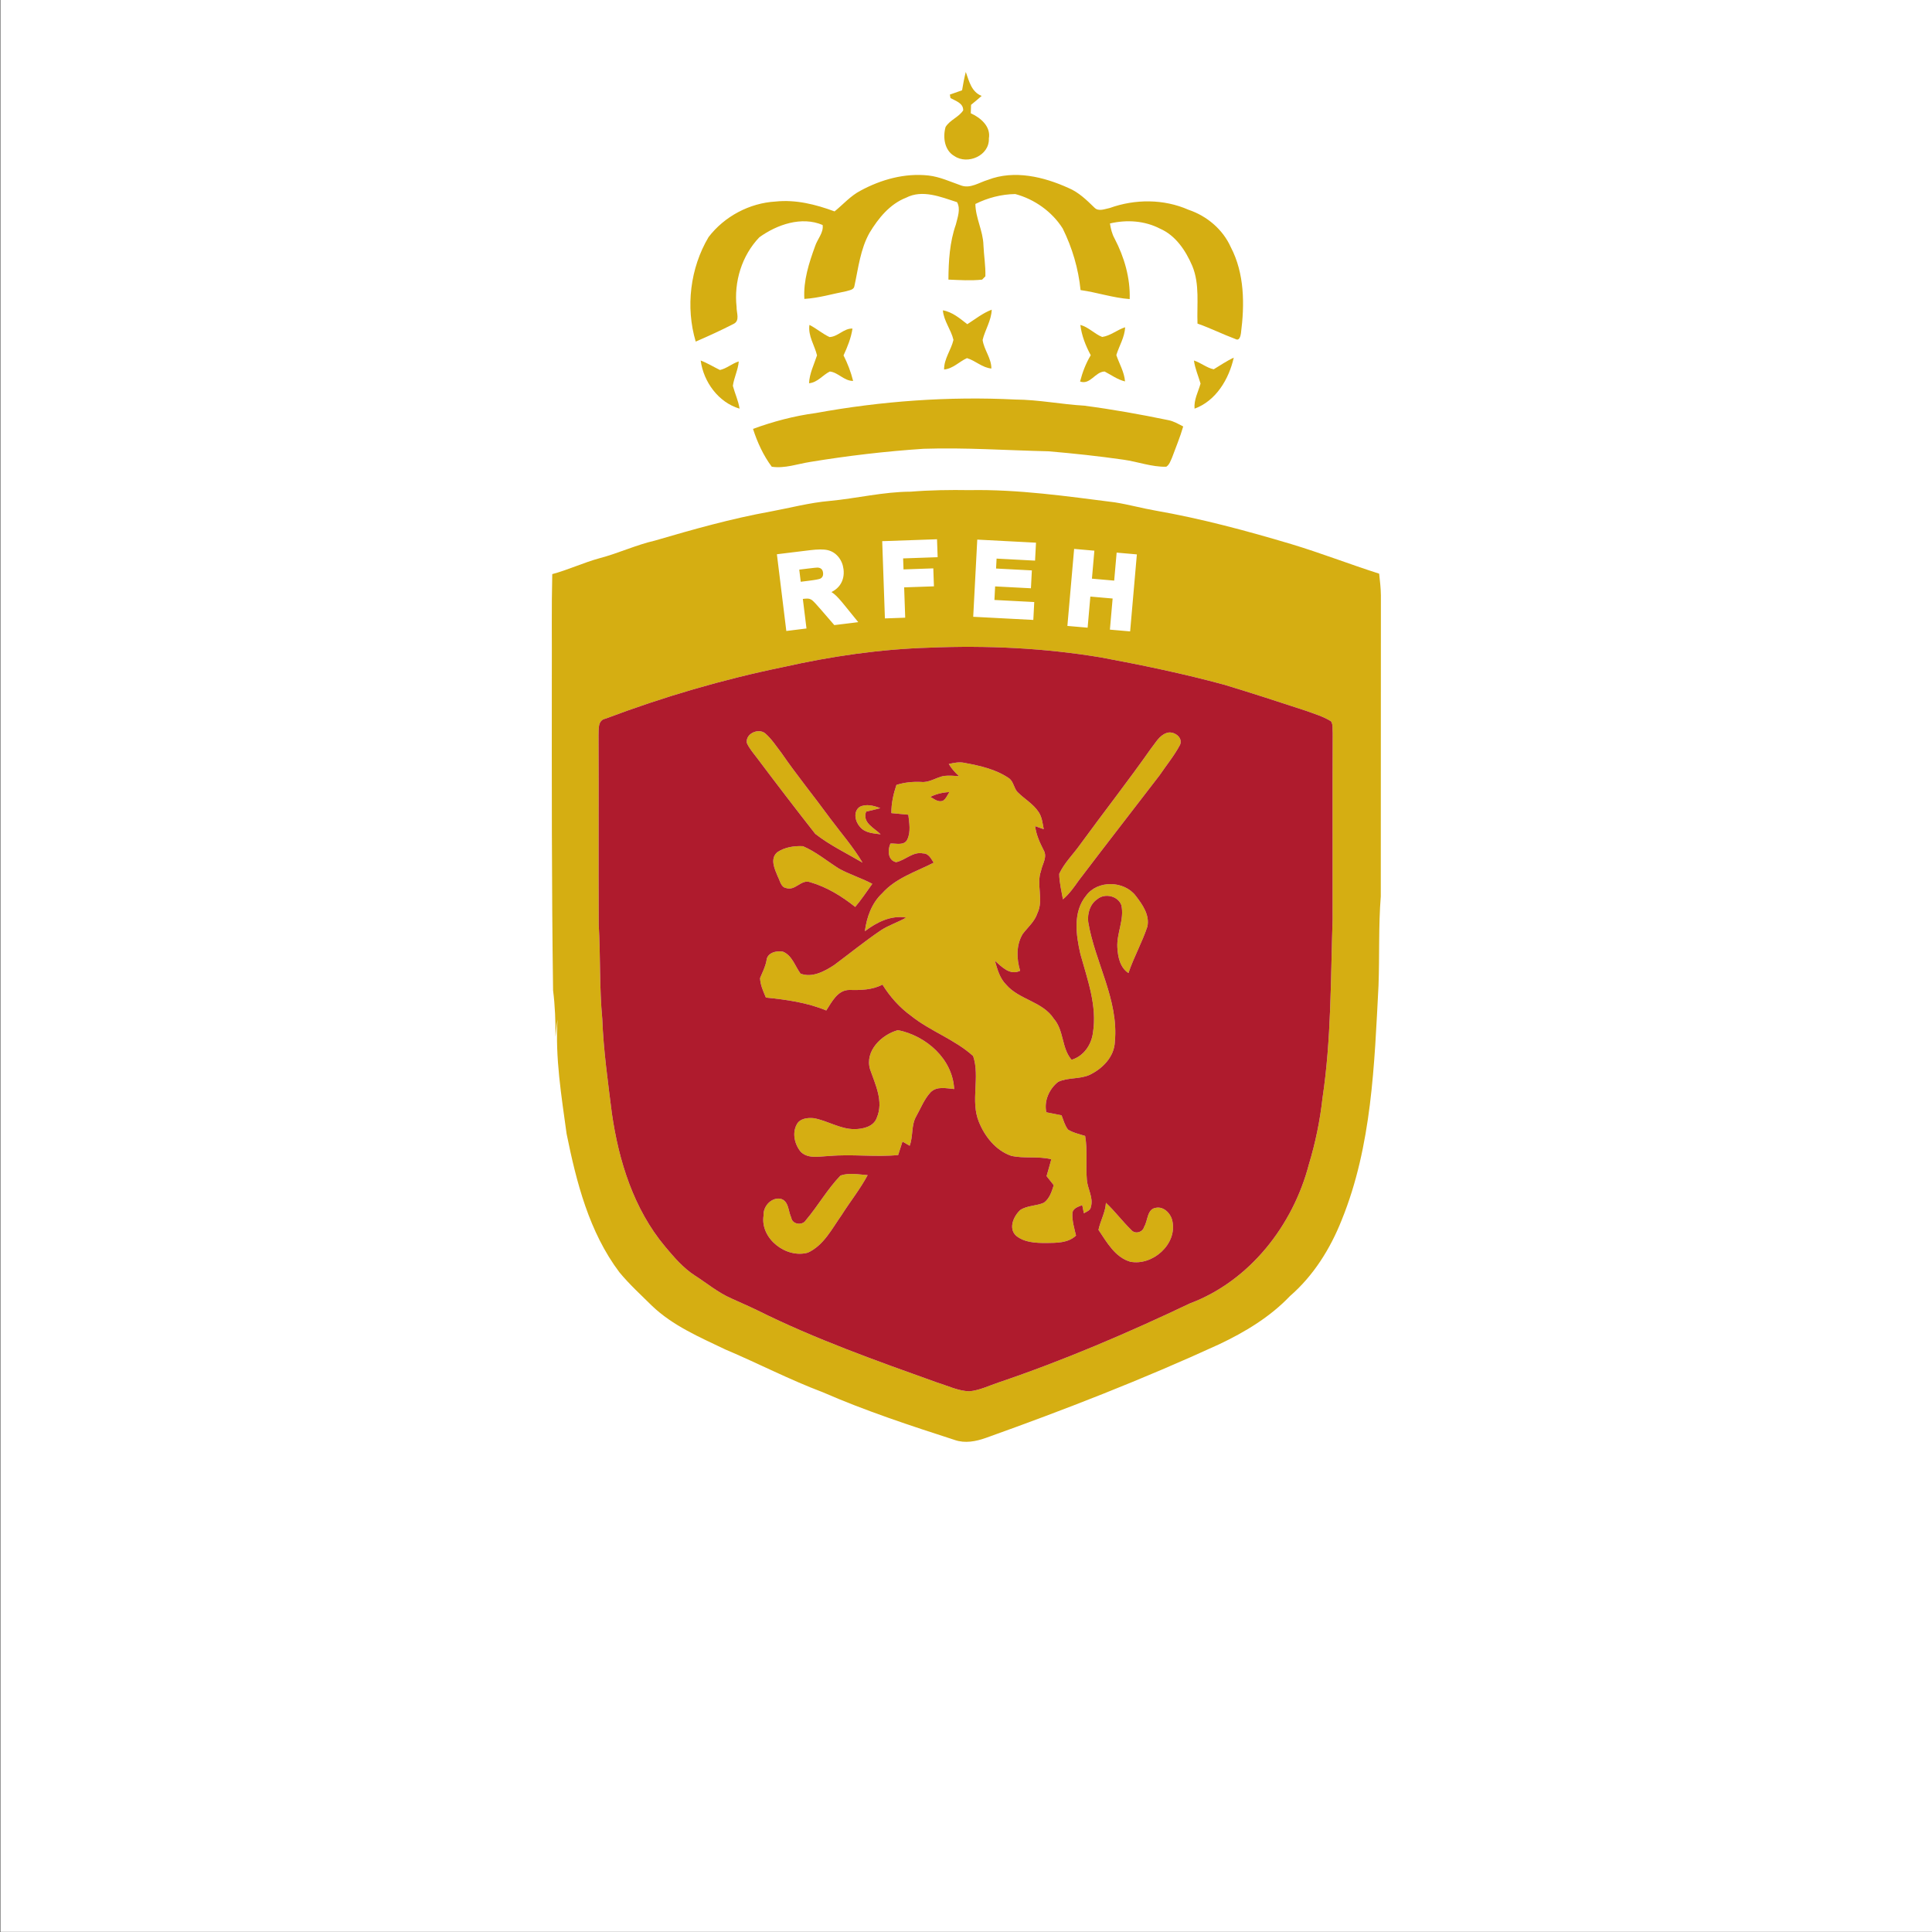
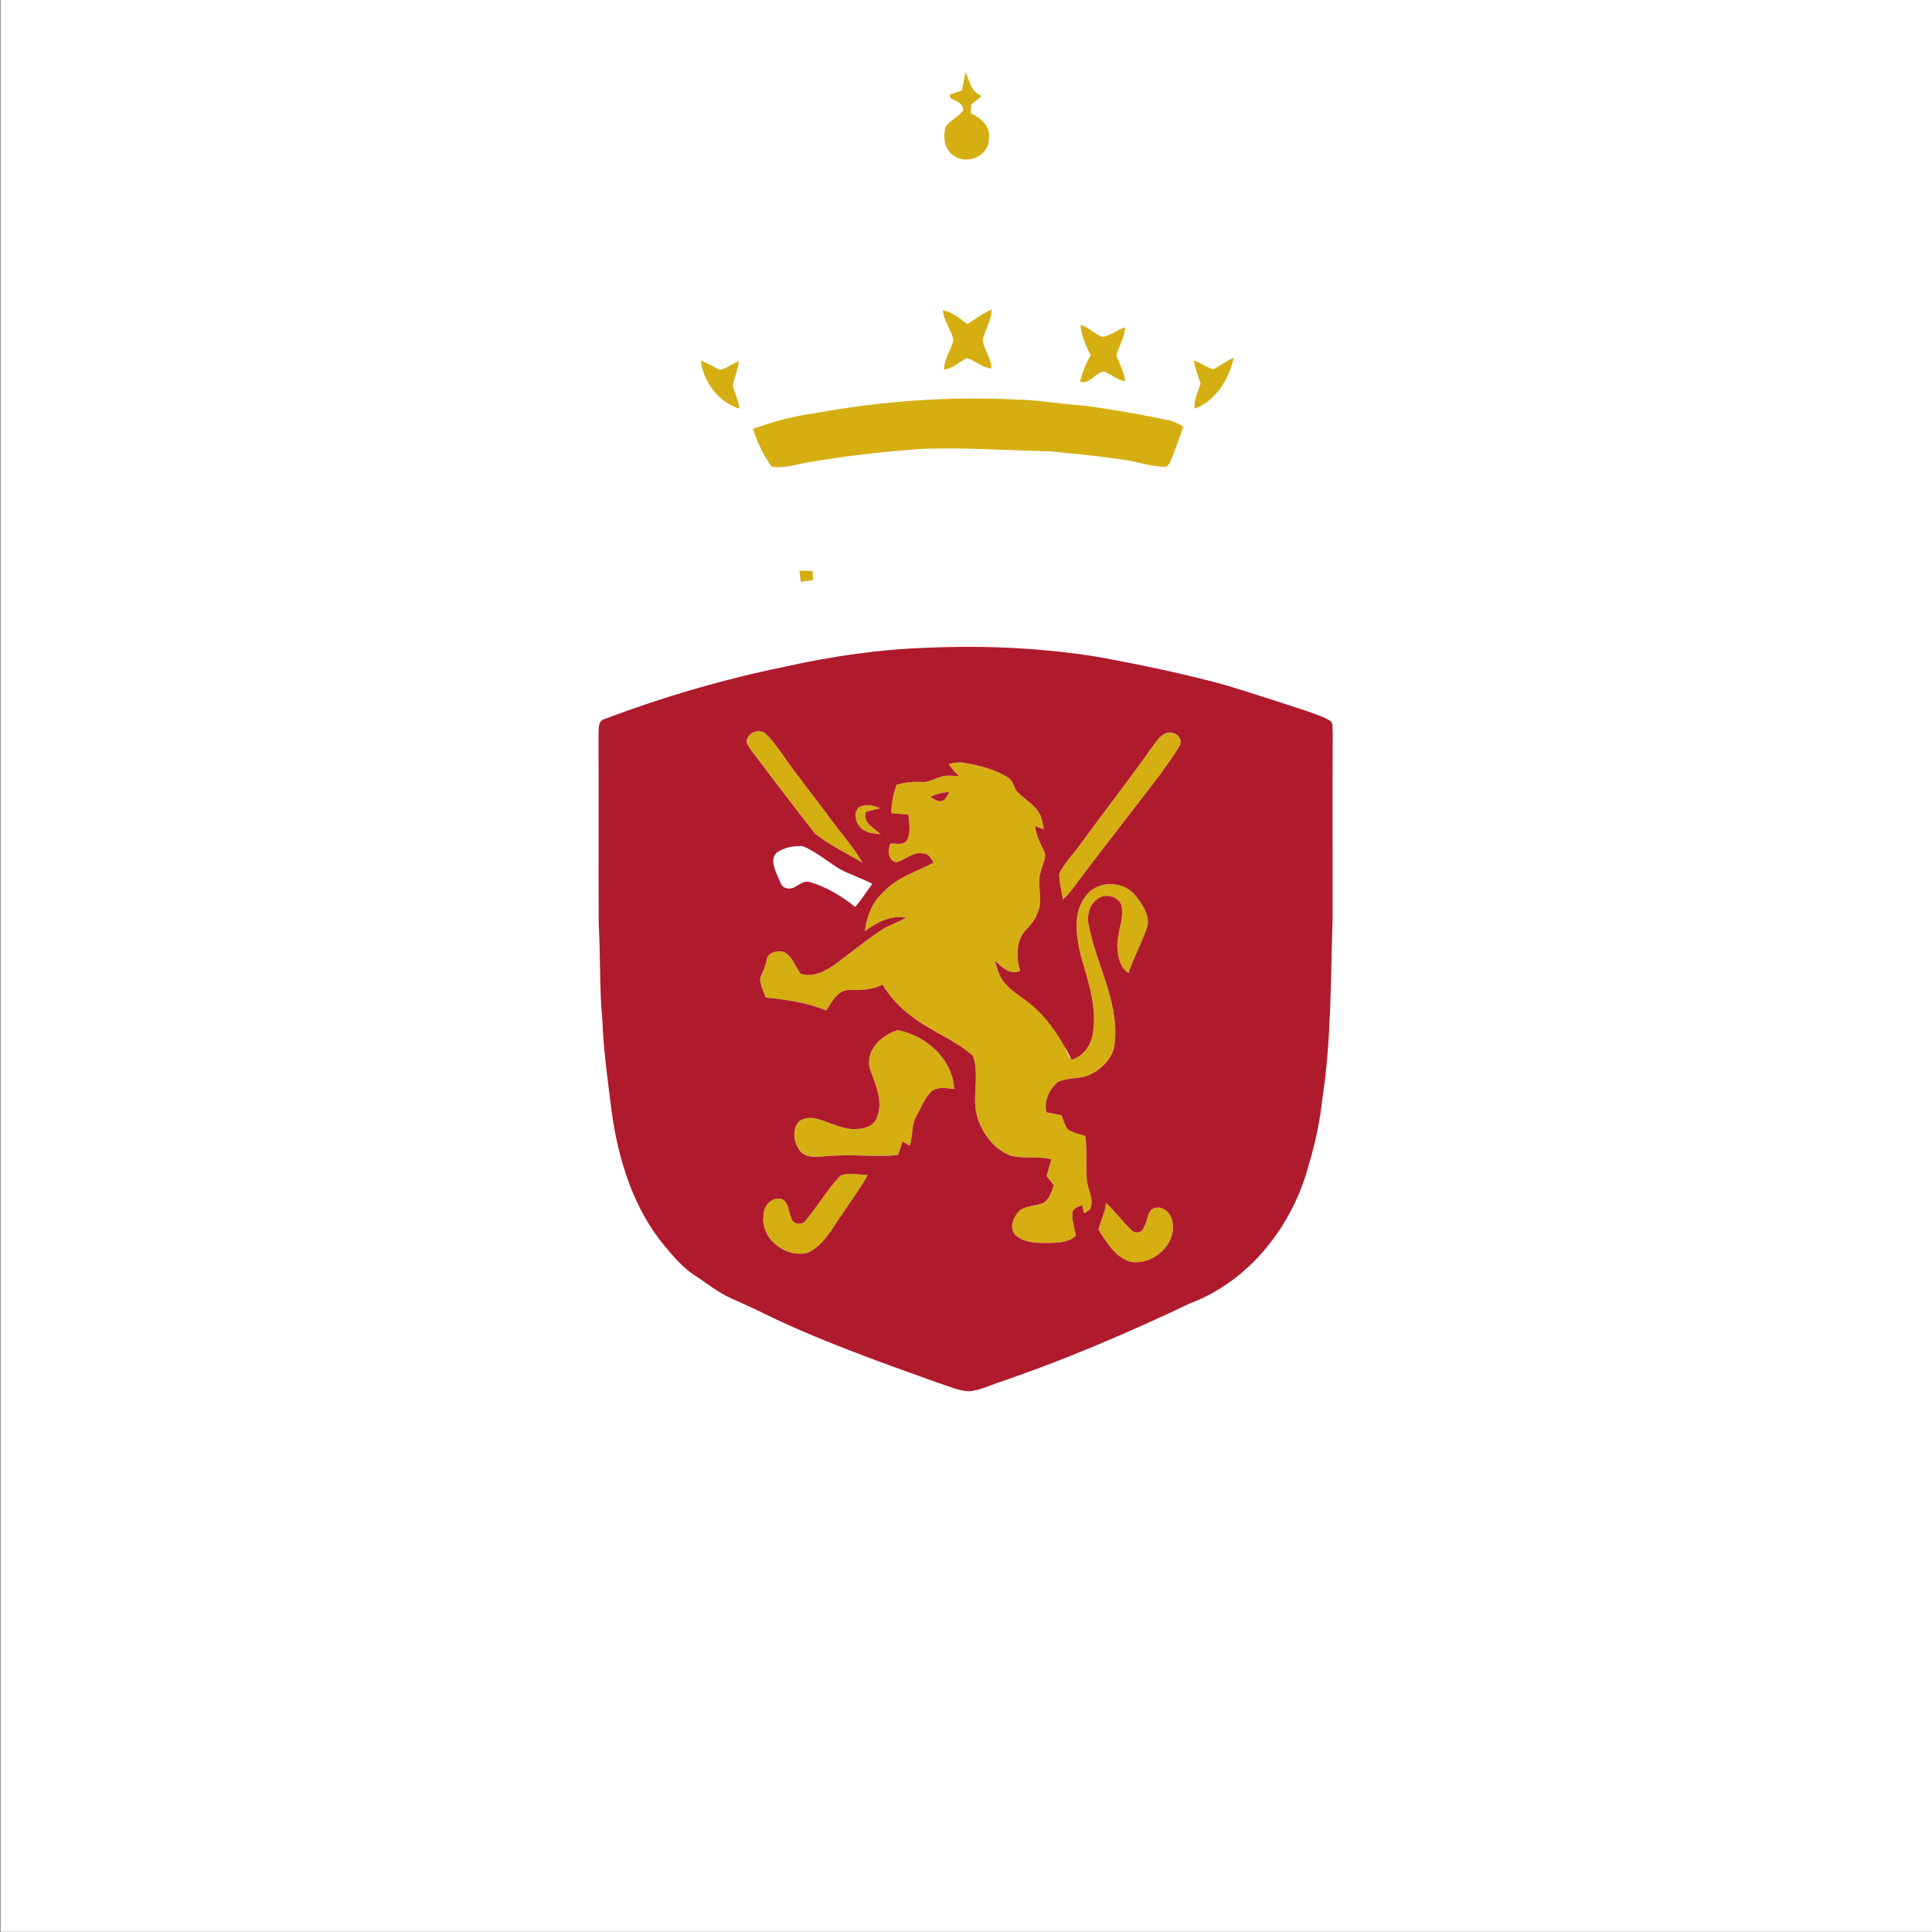
<svg xmlns="http://www.w3.org/2000/svg" width="464.8pt" height="464.8pt" viewBox="0 0 464.8 464.8" version="1.1">
  <rect x="0" y="0" width="464.8" height="464.8" fill="#333333" stroke="none" />
  <g id="surface1">
    <path style=" stroke:none;fill-rule:evenodd;fill:rgb(100%,100%,100%);fill-opacity:1;" d="M 0.098 464.77 L 464.863 464.77 L 464.863 -0.004 L 0.098 -0.004 Z M 0.098 464.77 " />
    <path style=" stroke:none;fill-rule:evenodd;fill:rgb(100%,100%,100%);fill-opacity:1;" d="M 212.543 131.227 C 216.977 130.859 221.402 130.34 225.852 130.504 C 225.957 131.609 225.957 132.727 225.875 133.844 C 223.281 134.191 220.66 134.297 218.043 134.32 C 218.129 135.309 218.211 136.305 218.289 137.301 C 220.516 137.281 222.746 137.281 224.98 137.344 C 225.023 137.961 225.117 139.184 225.164 139.797 C 223.145 140.699 220.918 140.566 218.762 140.594 C 218.469 142.898 219.082 145.297 218.516 147.547 C 216.945 148.16 215.215 147.715 213.594 147.629 C 213.027 142.172 212.445 136.715 212.543 131.227 Z M 212.543 131.227 " />
    <path style=" stroke:none;fill-rule:evenodd;fill:rgb(100%,100%,100%);fill-opacity:1;" d="M 238.441 130.48 C 243.047 130.504 247.645 130.914 252.25 130.586 C 249.395 130.816 246.539 131.004 243.691 131.301 C 246.836 131.172 249.977 130.996 253.121 131.277 C 253.035 132.422 252.984 133.566 252.953 134.715 C 249.91 134.621 246.852 134.027 243.812 134.512 C 243.77 135.328 243.758 136.145 243.777 136.969 C 246.484 137.301 249.223 137.305 251.941 137.465 C 251.93 138.453 251.941 139.434 251.98 140.422 C 249.145 140.723 246.293 140.379 243.457 140.547 C 243.367 141.555 243.273 142.57 243.164 143.578 C 246.25 143.953 249.363 144.047 252.469 144.254 C 252.523 145.309 252.582 146.371 252.648 147.434 C 247.582 148.312 242.453 147.102 237.363 147.016 C 237.441 141.496 238.125 135.992 238.441 130.48 Z M 238.441 130.48 " />
-     <path style=" stroke:none;fill-rule:evenodd;fill:rgb(100%,100%,100%);fill-opacity:1;" d="M 185.188 135.215 C 188.891 134.461 192.617 133.629 196.41 133.523 C 198.934 133.309 201.406 135.715 201.176 138.258 C 201.332 140.18 199.598 141.34 198.43 142.59 C 200.695 144.359 203.051 146.199 204.359 148.84 C 202.586 149.586 200.488 150.078 198.613 149.57 C 196.531 147.785 195.109 145.285 192.648 143.941 C 191.512 146.129 192.836 148.613 192.578 150.953 C 190.922 151.379 189.223 151.578 187.516 151.578 C 186.418 146.273 185.102 140.938 184.883 135.523 Z M 190.371 138.184 C 190.77 139.078 190.688 140.336 191.566 140.953 C 192.973 141.246 194.5 140.781 195.5 139.754 C 195.613 138.977 195.527 138.188 195.508 137.414 C 193.758 137.273 191.859 137.035 190.371 138.184 Z M 190.371 138.184 " />
    <path style=" stroke:none;fill-rule:evenodd;fill:rgb(100%,100%,100%);fill-opacity:1;" d="M 265.805 133.344 C 267.277 132.602 268.988 133.449 270.52 133.652 C 270.504 135.574 270.375 137.496 270.156 139.406 C 272.023 139.977 273.949 140.379 275.902 140.527 C 276.281 138.805 276.633 137.078 277.02 135.367 C 278.719 135.34 280.422 135.422 282.113 135.629 C 281.984 140.594 280.316 145.348 279.66 150.254 C 279.598 153.438 275.805 151.684 273.875 151.516 C 274.246 149.238 274.797 146.984 274.871 144.68 C 272.984 144.188 271.047 143.965 269.102 143.953 C 268.641 145.887 268.191 147.82 267.828 149.777 C 266.141 149.945 264.445 149.797 262.797 149.41 C 262.941 143.945 264.496 138.617 265.805 133.344 Z M 265.805 133.344 " />
    <path style=" stroke:none;fill-rule:evenodd;fill:rgb(83.594%,68.164%,7.054%);fill-opacity:1;" d="M 232.348 17.309 C 233.152 19.527 233.699 22.109 236.164 23.074 C 235.332 23.812 234.477 24.523 233.617 25.223 C 233.586 25.898 233.562 26.574 233.551 27.254 C 235.914 28.324 238.418 30.43 237.902 33.324 C 238.074 37.434 232.789 39.715 229.609 37.547 C 227.207 36.18 226.793 33.004 227.484 30.559 C 228.527 28.844 230.672 28.195 231.727 26.547 C 231.766 24.797 229.902 24.289 228.668 23.59 C 228.633 23.383 228.555 22.965 228.516 22.754 C 229.492 22.398 230.469 22.055 231.457 21.723 C 231.695 20.238 231.98 18.766 232.348 17.309 Z M 232.348 17.309 " />
-     <path style=" stroke:none;fill-rule:evenodd;fill:rgb(83.594%,68.164%,7.054%);fill-opacity:1;" d="M 207.008 45.879 C 211.973 43.18 217.699 41.594 223.379 42.223 C 226.129 42.535 228.652 43.73 231.242 44.629 C 233.484 45.426 235.59 43.879 237.676 43.27 C 244.023 40.82 251.094 42.523 257.066 45.23 C 259.516 46.254 261.426 48.129 263.297 49.949 C 264.281 50.977 265.836 50.262 267.012 50.031 C 273.09 47.852 279.984 47.844 285.926 50.465 C 290.34 51.945 294.184 55.176 296.098 59.453 C 299.418 65.789 299.449 73.234 298.547 80.172 C 298.457 80.809 298.188 82.09 297.246 81.57 C 294.16 80.422 291.207 78.938 288.094 77.852 C 287.914 73.215 288.664 68.383 286.84 63.973 C 285.27 60.312 282.863 56.66 279.09 55.016 C 275.398 53.09 271.039 52.809 267.031 53.762 C 267.227 55.027 267.527 56.285 268.16 57.414 C 270.488 61.879 271.941 66.879 271.781 71.953 C 267.77 71.664 263.93 70.34 259.961 69.789 C 259.445 64.641 257.965 59.613 255.668 54.977 C 253.113 50.922 248.859 47.91 244.258 46.684 C 240.93 46.727 237.625 47.59 234.656 49.07 C 234.703 52.48 236.504 55.547 236.594 58.949 C 236.699 61.453 237.137 63.953 237.062 66.469 C 236.863 66.672 236.477 67.07 236.281 67.273 C 233.586 67.566 230.867 67.379 228.172 67.266 C 228.203 62.797 228.469 58.254 229.961 54.016 C 230.371 52.301 231.168 50.289 230.246 48.637 C 226.355 47.391 221.934 45.523 217.98 47.566 C 214.059 49.098 211.32 52.496 209.203 55.992 C 206.988 59.914 206.504 64.461 205.562 68.785 C 205.457 69.766 204.293 69.816 203.574 70.066 C 200.23 70.715 196.934 71.711 193.512 71.914 C 193.25 67.523 194.617 63.285 196.098 59.219 C 196.645 57.523 198.191 55.953 197.906 54.129 C 192.863 51.969 186.938 54.02 182.691 57.078 C 178.461 61.48 176.539 67.801 177.207 73.848 C 177.152 75.188 178.086 77.133 176.504 77.914 C 173.512 79.445 170.457 80.852 167.375 82.18 C 164.906 73.891 166.035 64.488 170.473 57.027 C 174.281 52.062 180.32 48.844 186.574 48.488 C 191.445 47.969 196.25 49.184 200.781 50.859 C 202.844 49.184 204.625 47.121 207.008 45.879 Z M 207.008 45.879 " />
    <path style=" stroke:none;fill-rule:evenodd;fill:rgb(83.594%,68.164%,7.054%);fill-opacity:1;" d="M 226.836 74.66 C 229.125 75.047 230.93 76.617 232.711 77.996 C 234.629 76.777 236.43 75.316 238.59 74.504 C 238.496 77.109 237 79.316 236.398 81.781 C 236.73 84.18 238.516 86.164 238.504 88.66 C 236.289 88.453 234.68 86.766 232.637 86.156 C 230.762 86.996 229.277 88.703 227.129 88.895 C 227.105 86.285 228.828 84.203 229.383 81.766 C 228.812 79.305 227.051 77.242 226.836 74.66 Z M 226.836 74.66 " />
-     <path style=" stroke:none;fill-rule:evenodd;fill:rgb(83.594%,68.164%,7.054%);fill-opacity:1;" d="M 194.734 78.164 C 196.418 79.012 197.852 80.289 199.566 81.09 C 201.605 81.012 202.996 78.961 205.09 79.047 C 204.754 81.312 203.887 83.438 202.938 85.504 C 203.93 87.461 204.715 89.516 205.242 91.645 C 203.066 91.664 201.66 89.59 199.641 89.379 C 197.926 90.215 196.699 92.023 194.637 92.203 C 194.746 89.836 195.84 87.703 196.559 85.492 C 195.973 83.047 194.359 80.82 194.734 78.164 Z M 194.734 78.164 " />
    <path style=" stroke:none;fill-rule:evenodd;fill:rgb(83.594%,68.164%,7.054%);fill-opacity:1;" d="M 259.91 78.172 C 261.898 78.691 263.316 80.344 265.164 81.066 C 267.148 80.785 268.773 79.348 270.676 78.73 C 270.586 81.141 269.246 83.184 268.566 85.426 C 269.277 87.531 270.48 89.496 270.66 91.762 C 268.848 91.336 267.363 90.211 265.75 89.379 C 263.484 89.422 262.273 92.672 259.844 91.781 C 260.414 89.562 261.23 87.422 262.41 85.461 C 261.191 83.18 260.223 80.754 259.91 78.172 Z M 259.91 78.172 " />
    <path style=" stroke:none;fill-rule:evenodd;fill:rgb(83.594%,68.164%,7.054%);fill-opacity:1;" d="M 291.996 88.844 C 293.594 87.895 295.117 86.82 296.816 86.047 C 295.664 91.18 292.551 96.445 287.387 98.316 C 287.191 96.156 288.273 94.277 288.828 92.281 C 288.289 90.434 287.496 88.656 287.234 86.734 C 288.898 87.254 290.32 88.508 291.996 88.844 Z M 291.996 88.844 " />
    <path style=" stroke:none;fill-rule:evenodd;fill:rgb(83.594%,68.164%,7.054%);fill-opacity:1;" d="M 168.57 86.734 C 170.184 87.34 171.652 88.258 173.199 89.012 C 174.809 88.672 176.133 87.438 177.73 86.953 C 177.57 88.988 176.59 90.828 176.312 92.824 C 176.797 94.664 177.637 96.41 177.926 98.312 C 172.855 96.836 169.246 91.867 168.57 86.734 Z M 168.57 86.734 " />
    <path style=" stroke:none;fill-rule:evenodd;fill:rgb(83.594%,68.164%,7.054%);fill-opacity:1;" d="M 196.203 99.379 C 212.039 96.488 228.215 95.316 244.301 96.121 C 249.848 96.156 255.316 97.273 260.848 97.594 C 267.625 98.488 274.359 99.688 281.051 101.074 C 282.348 101.309 283.488 102.004 284.656 102.598 C 283.914 105.172 282.871 107.637 281.949 110.148 C 281.594 110.906 281.336 111.816 280.574 112.289 C 277.066 112.367 273.734 111.074 270.297 110.594 C 264.305 109.73 258.285 109.09 252.262 108.574 C 242.238 108.348 232.223 107.641 222.191 107.969 C 213.059 108.574 203.953 109.645 194.926 111.129 C 191.863 111.609 188.797 112.758 185.668 112.285 C 183.652 109.586 182.188 106.395 181.16 103.18 C 186.016 101.406 191.07 100.062 196.203 99.379 Z M 196.203 99.379 " />
-     <path style=" stroke:none;fill-rule:evenodd;fill:rgb(83.594%,68.164%,7.054%);fill-opacity:1;" d="M 199.598 120.516 C 206.117 119.902 212.531 118.312 219.105 118.285 C 223.809 117.906 228.523 117.84 233.238 117.914 C 244.98 117.699 256.633 119.387 268.246 120.859 C 271.52 121.383 274.723 122.27 277.988 122.84 C 289.027 124.77 299.867 127.688 310.598 130.883 C 317.738 133.031 324.691 135.746 331.797 138.012 C 331.98 139.734 332.199 141.469 332.215 143.215 C 332.176 167.355 332.227 191.504 332.188 215.648 C 331.625 222.789 331.906 229.961 331.641 237.117 C 330.648 256.09 330.047 275.617 322.801 293.469 C 320.062 300.395 316.008 306.902 310.34 311.809 C 305.551 316.84 299.5 320.48 293.258 323.43 C 274.926 331.844 256.117 339.172 237.121 345.949 C 234.766 346.785 232.156 347.281 229.727 346.441 C 219 342.973 208.27 339.449 197.926 334.938 C 189.934 331.926 182.34 327.969 174.477 324.645 C 168.312 321.691 161.855 318.941 156.848 314.145 C 154.18 311.508 151.387 308.965 148.996 306.062 C 141.727 296.387 138.676 284.422 136.312 272.766 C 135.07 263.66 133.551 254.504 134.125 245.281 C 133.91 246.656 133.809 248.055 133.641 249.441 C 133.66 245.703 133.535 241.965 133.059 238.258 C 132.703 212.922 132.746 187.586 132.758 162.242 C 132.801 154.199 132.664 146.156 132.863 138.121 C 136.746 137.078 140.395 135.34 144.281 134.285 C 148.781 133.102 153.016 131.098 157.559 130.055 C 166.742 127.367 175.969 124.758 185.391 123.062 C 190.125 122.184 194.797 120.926 199.598 120.516 Z M 223.68 155.812 C 211.832 156.164 200.031 157.871 188.473 160.473 C 173.898 163.461 159.578 167.645 145.668 172.902 C 143.746 173.273 144.066 175.477 143.992 176.961 C 144.07 192.102 143.961 207.254 144.039 222.395 C 144.488 229.977 144.18 237.586 144.898 245.152 C 145.188 252.758 146.262 260.301 147.207 267.848 C 148.848 279.309 152.48 290.922 160.027 299.922 C 162.168 302.465 164.359 305.055 167.184 306.871 C 170.062 308.719 172.723 310.949 175.871 312.34 C 177.988 313.316 180.137 314.219 182.23 315.246 C 196.16 322.18 210.859 327.379 225.488 332.617 C 228.031 333.391 230.504 334.633 233.199 334.719 C 235.66 334.496 237.914 333.371 240.23 332.594 C 255.969 327.266 271.266 320.703 286.27 313.574 C 300.664 308.172 311.078 294.777 314.891 280.117 C 316.461 274.938 317.559 269.621 318.156 264.242 C 320.297 249.988 320.121 235.539 320.594 221.172 C 320.617 206.227 320.551 191.277 320.621 176.324 C 320.52 175.395 320.758 174.34 320.211 173.531 C 318.352 172.363 316.215 171.742 314.176 170.996 C 307.672 168.859 301.164 166.746 294.617 164.758 C 284.828 162.094 274.883 160.031 264.914 158.172 C 251.309 155.895 237.453 155.242 223.68 155.812 Z M 223.68 155.812 " />
    <path style=" stroke:none;fill-rule:evenodd;fill:rgb(83.594%,68.164%,7.054%);fill-opacity:1;" d="M 190.371 138.184 C 191.863 137.035 193.758 137.273 195.508 137.414 C 195.527 138.188 195.613 138.977 195.504 139.754 C 194.5 140.781 192.973 141.246 191.566 140.953 C 190.688 140.336 190.77 139.078 190.371 138.184 Z M 190.371 138.184 " />
    <path style=" stroke:none;fill-rule:evenodd;fill:rgb(83.594%,68.164%,7.054%);fill-opacity:1;" d="M 179.684 178.773 C 179.27 176.527 182.418 175.094 184.07 176.414 C 185.625 177.742 186.723 179.496 187.969 181.098 C 191.707 186.527 195.883 191.629 199.762 196.945 C 202.371 200.449 205.273 203.758 207.508 207.531 C 203.691 205.285 199.613 203.34 196.129 200.602 C 191.352 194.52 186.645 188.363 181.992 182.172 C 181.16 181.086 180.254 180.023 179.684 178.773 Z M 179.684 178.773 " />
    <path style=" stroke:none;fill-rule:evenodd;fill:rgb(83.594%,68.164%,7.054%);fill-opacity:1;" d="M 276.883 180.109 C 277.988 178.754 278.871 176.965 280.621 176.355 C 282.242 175.715 284.68 177.324 283.906 179.164 C 282.527 181.773 280.629 184.07 278.973 186.516 C 272.496 194.965 265.945 203.359 259.516 211.844 C 258.383 213.461 257.234 215.078 255.723 216.367 C 255.375 214.328 254.84 212.297 254.828 210.223 C 256.066 207.551 258.258 205.469 259.934 203.078 C 265.539 195.391 271.41 187.895 276.883 180.109 Z M 276.883 180.109 " />
    <path style=" stroke:none;fill-rule:evenodd;fill:rgb(83.594%,68.164%,7.054%);fill-opacity:1;" d="M 228.258 183.805 C 229.523 183.504 230.836 183.242 232.133 183.547 C 235.797 184.223 239.578 185.066 242.711 187.211 C 243.852 187.992 243.887 189.578 244.797 190.559 C 246.441 192.203 248.566 193.383 249.875 195.359 C 250.695 196.574 250.824 198.078 251.102 199.484 C 250.406 199.238 249.719 198.988 249.031 198.754 C 249.285 200.828 250.16 202.734 251.105 204.586 C 252.035 206.211 250.727 207.926 250.434 209.555 C 249.266 212.863 251.145 216.473 249.578 219.711 C 248.922 221.719 247.25 223.09 246.02 224.727 C 244.441 227.406 244.551 230.645 245.422 233.547 C 242.961 234.746 241.027 232.617 239.344 231.129 C 239.941 233.172 240.512 235.348 242.07 236.895 C 245.227 240.555 250.824 240.914 253.531 245.09 C 256.008 247.914 255.359 252.148 257.805 254.965 C 260.707 254.086 262.566 251.383 262.941 248.453 C 263.98 241.965 261.617 235.672 259.918 229.516 C 258.867 224.926 258.074 219.406 261.297 215.477 C 264.074 211.672 270.469 211.844 273.258 215.547 C 274.859 217.617 276.637 220.16 276.035 222.922 C 274.766 226.742 272.766 230.277 271.48 234.098 C 269.449 232.781 268.934 230.184 268.812 227.938 C 268.613 224.496 270.555 221.188 269.77 217.754 C 268.945 215.504 265.785 214.82 263.984 216.328 C 262.238 217.496 261.574 219.773 261.801 221.789 C 263.414 231.504 269.16 240.488 268.215 250.598 C 268.074 254.262 265.246 257.109 262.109 258.609 C 259.719 259.672 256.926 259.172 254.57 260.277 C 252.41 261.977 251.133 264.859 251.723 267.594 C 252.938 267.84 254.164 268.066 255.387 268.312 C 255.84 269.48 256.164 270.73 256.934 271.746 C 258.18 272.535 259.664 272.836 261.059 273.285 C 261.684 276.777 261.168 280.32 261.477 283.836 C 261.637 286.023 263.09 288.094 262.457 290.32 C 262.352 291.223 261.426 291.488 260.762 291.887 C 260.629 291.23 260.5 290.574 260.363 289.93 C 259.426 290.316 258.062 290.664 258 291.906 C 257.902 293.727 258.457 295.496 258.867 297.254 C 256.934 299.09 254.129 299.004 251.652 299.039 C 249.148 299.039 246.367 298.93 244.371 297.223 C 242.582 295.422 243.863 292.574 245.453 291.105 C 247.141 289.984 249.328 290.156 251.148 289.344 C 252.508 288.34 253.023 286.672 253.508 285.133 C 252.926 284.402 252.352 283.672 251.781 282.949 C 252.164 281.598 252.574 280.254 252.918 278.898 C 249.75 278.094 246.434 278.797 243.273 278.066 C 239.559 276.777 236.914 273.426 235.488 269.871 C 233.422 264.82 235.82 259.156 234.121 254.066 C 229.719 250.07 223.855 248.117 219.215 244.41 C 216.422 242.391 214.113 239.797 212.305 236.879 C 209.848 238.172 207.062 238.227 204.359 238.16 C 201.492 238.172 200.137 241.031 198.781 243.102 C 194.156 241.18 189.203 240.504 184.262 239.996 C 183.629 238.492 182.906 236.961 182.855 235.301 C 183.434 233.922 184.133 232.578 184.402 231.094 C 184.527 229.203 186.816 228.637 188.367 228.953 C 190.609 229.891 191.254 232.434 192.594 234.23 C 195.402 235.301 198.352 233.684 200.672 232.176 C 204.434 229.387 208.062 226.422 211.941 223.801 C 213.844 222.562 216.035 221.879 218.008 220.754 C 214.312 220.137 210.918 221.879 208.066 224.039 C 208.516 220.664 209.688 217.297 212.234 214.91 C 215.52 211.215 220.352 209.73 224.625 207.547 C 224.004 206.59 223.426 205.316 222.094 205.316 C 219.633 204.801 217.809 206.965 215.582 207.422 C 213.566 206.969 213.512 204.477 214.227 202.934 C 215.605 202.867 217.566 203.531 218.301 201.922 C 219.156 200.055 218.738 197.949 218.527 196.004 C 217.164 195.863 215.805 195.746 214.445 195.617 C 214.422 193.297 214.926 191.027 215.66 188.84 C 217.582 188.215 219.59 188.031 221.598 188.117 C 223.582 188.336 225.227 187.016 227.098 186.672 C 228.309 186.539 229.516 186.645 230.734 186.715 C 229.758 185.879 228.922 184.898 228.258 183.805 Z M 223.828 191.711 C 224.742 192.219 225.703 193.07 226.836 192.652 C 227.602 192.18 227.922 191.27 228.41 190.559 C 226.816 190.629 225.258 190.996 223.828 191.711 Z M 223.828 191.711 " />
    <path style=" stroke:none;fill-rule:evenodd;fill:rgb(83.594%,68.164%,7.054%);fill-opacity:1;" d="M 206.816 194.121 C 208.395 193.316 210.223 193.824 211.789 194.426 C 210.645 194.727 209.504 195.012 208.363 195.262 C 207.398 197.949 210.297 199.16 211.863 200.719 C 210.137 200.484 208.125 200.41 206.926 198.965 C 205.742 197.688 205.176 195.281 206.816 194.121 Z M 206.816 194.121 " />
-     <path style=" stroke:none;fill-rule:evenodd;fill:rgb(83.594%,68.164%,7.054%);fill-opacity:1;" d="M 187.004 205.023 C 188.77 203.82 191.07 203.461 193.168 203.574 C 196.301 204.91 198.941 207.141 201.801 208.945 C 204.383 210.383 207.246 211.234 209.855 212.633 C 208.516 214.508 207.234 216.422 205.746 218.191 C 202.508 215.605 198.91 213.395 194.898 212.234 C 192.777 211.469 191.332 214.371 189.184 213.66 C 187.836 213.469 187.668 211.859 187.121 210.887 C 186.375 209.086 185.164 206.586 187.004 205.023 Z M 187.004 205.023 " />
    <path style=" stroke:none;fill-rule:evenodd;fill:rgb(83.594%,68.164%,7.054%);fill-opacity:1;" d="M 209.32 257.262 C 207.988 252.852 212.102 248.883 216.047 247.828 C 222.832 249.203 229.18 254.754 229.555 262.004 C 227.656 261.84 225.402 261.254 223.883 262.781 C 222.352 264.426 221.535 266.59 220.445 268.527 C 219.172 270.695 219.727 273.34 218.848 275.645 C 218.27 275.305 217.695 274.969 217.117 274.641 C 216.754 275.715 216.41 276.797 216.078 277.879 C 210.566 278.426 205.012 277.609 199.492 278.117 C 197.219 278.172 194.453 278.898 192.641 277.105 C 191.18 275.34 190.531 272.617 191.676 270.531 C 192.414 269.062 194.316 268.859 195.773 269.012 C 199.129 269.609 202.125 271.672 205.617 271.648 C 207.645 271.617 210.191 271.062 210.945 268.891 C 212.617 264.98 210.598 260.945 209.32 257.262 Z M 209.32 257.262 " />
    <path style=" stroke:none;fill-rule:evenodd;fill:rgb(83.594%,68.164%,7.054%);fill-opacity:1;" d="M 202.207 282.812 C 204.297 282.078 206.582 282.566 208.738 282.711 C 206.938 286.09 204.52 289.086 202.48 292.316 C 200.156 295.602 198.191 299.598 194.367 301.359 C 189.16 302.836 182.863 298.008 183.695 292.445 C 183.562 290.316 185.414 288.141 187.613 288.367 C 189.793 288.738 189.602 291.379 190.371 292.973 C 190.602 294.59 193.07 294.906 193.875 293.555 C 196.797 290.102 199.055 286.078 202.207 282.812 Z M 202.207 282.812 " />
    <path style=" stroke:none;fill-rule:evenodd;fill:rgb(83.594%,68.164%,7.054%);fill-opacity:1;" d="M 266.066 289.371 C 268.234 291.395 270.004 293.801 272.125 295.863 C 273.004 296.988 274.902 296.52 275.25 295.16 C 276.203 293.629 275.914 290.816 278.148 290.562 C 280.082 290.215 281.77 292.078 282.07 293.852 C 283.195 299.383 277.258 304.57 271.941 303.551 C 268.27 302.504 266.27 298.84 264.273 295.883 C 264.719 293.715 265.938 291.66 266.066 289.371 Z M 266.066 289.371 " />
-     <path style=" stroke:none;fill-rule:evenodd;fill:rgb(68.555%,10.594%,17.651%);fill-opacity:1;" d="M 223.68 155.812 C 237.453 155.242 251.309 155.895 264.914 158.172 C 274.883 160.031 284.828 162.094 294.617 164.758 C 301.164 166.746 307.672 168.859 314.176 170.996 C 316.215 171.742 318.352 172.363 320.211 173.531 C 320.758 174.34 320.52 175.395 320.621 176.324 C 320.551 191.277 320.617 206.227 320.594 221.172 C 320.121 235.539 320.297 249.988 318.156 264.242 C 317.559 269.621 316.461 274.938 314.891 280.117 C 311.078 294.777 300.664 308.172 286.27 313.574 C 271.266 320.703 255.969 327.266 240.23 332.594 C 237.914 333.371 235.66 334.496 233.199 334.719 C 230.504 334.633 228.031 333.391 225.488 332.617 C 210.859 327.379 196.16 322.18 182.23 315.246 C 180.137 314.219 177.988 313.316 175.871 312.34 C 172.723 310.949 170.062 308.719 167.184 306.871 C 164.359 305.055 162.168 302.465 160.027 299.922 C 152.48 290.922 148.848 279.309 147.207 267.848 C 146.262 260.301 145.188 252.758 144.898 245.152 C 144.18 237.586 144.488 229.977 144.039 222.395 C 143.961 207.254 144.07 192.102 143.992 176.961 C 144.066 175.477 143.746 173.273 145.668 172.902 C 159.578 167.645 173.898 163.461 188.473 160.473 C 200.031 157.871 211.832 156.164 223.68 155.812 Z M 179.684 178.773 C 180.254 180.023 181.16 181.086 181.992 182.172 C 186.645 188.363 191.352 194.52 196.129 200.602 C 199.613 203.34 203.691 205.285 207.508 207.531 C 205.273 203.758 202.371 200.449 199.762 196.945 C 195.883 191.629 191.707 186.527 187.969 181.098 C 186.723 179.496 185.625 177.742 184.07 176.414 C 182.418 175.094 179.27 176.527 179.684 178.773 Z M 276.883 180.109 C 271.41 187.895 265.539 195.391 259.934 203.078 C 258.258 205.469 256.066 207.551 254.828 210.223 C 254.84 212.297 255.375 214.328 255.723 216.367 C 257.234 215.078 258.383 213.461 259.516 211.844 C 265.945 203.359 272.496 194.965 278.973 186.516 C 280.629 184.07 282.527 181.773 283.906 179.164 C 284.68 177.324 282.242 175.715 280.621 176.355 C 278.871 176.965 277.988 178.754 276.883 180.109 Z M 228.258 183.805 C 228.922 184.898 229.758 185.879 230.734 186.715 C 229.516 186.645 228.309 186.539 227.098 186.672 C 225.227 187.016 223.582 188.336 221.598 188.117 C 219.59 188.031 217.582 188.215 215.66 188.84 C 214.926 191.027 214.422 193.297 214.445 195.617 C 215.805 195.746 217.164 195.863 218.527 196.004 C 218.738 197.949 219.156 200.055 218.301 201.922 C 217.566 203.531 215.605 202.867 214.227 202.934 C 213.512 204.477 213.566 206.969 215.582 207.422 C 217.809 206.965 219.633 204.801 222.094 205.316 C 223.426 205.316 224.004 206.59 224.625 207.547 C 220.352 209.73 215.52 211.215 212.234 214.91 C 209.688 217.297 208.516 220.664 208.066 224.039 C 210.918 221.879 214.312 220.137 218.008 220.754 C 216.035 221.879 213.844 222.562 211.941 223.801 C 208.062 226.422 204.434 229.387 200.672 232.176 C 198.352 233.684 195.402 235.301 192.594 234.23 C 191.254 232.434 190.609 229.891 188.367 228.953 C 186.816 228.637 184.527 229.203 184.402 231.094 C 184.133 232.578 183.434 233.922 182.855 235.301 C 182.906 236.961 183.629 238.492 184.262 239.996 C 189.203 240.504 194.156 241.18 198.781 243.102 C 200.137 241.031 201.492 238.172 204.359 238.16 C 207.062 238.227 209.848 238.172 212.305 236.879 C 214.113 239.797 216.422 242.391 219.215 244.41 C 223.855 248.117 229.719 250.07 234.121 254.066 C 235.82 259.156 233.422 264.82 235.488 269.871 C 236.914 273.426 239.559 276.777 243.273 278.066 C 246.434 278.797 249.75 278.094 252.918 278.898 C 252.574 280.254 252.164 281.598 251.781 282.949 C 252.352 283.672 252.926 284.402 253.508 285.133 C 253.023 286.672 252.508 288.34 251.148 289.344 C 249.328 290.156 247.141 289.984 245.453 291.105 C 243.863 292.574 242.582 295.422 244.371 297.223 C 246.367 298.93 249.148 299.039 251.652 299.039 C 254.129 299.004 256.934 299.09 258.867 297.254 C 258.457 295.496 257.902 293.727 258 291.906 C 258.062 290.664 259.426 290.316 260.363 289.93 C 260.5 290.574 260.629 291.23 260.762 291.887 C 261.426 291.488 262.352 291.223 262.457 290.32 C 263.09 288.094 261.637 286.023 261.477 283.836 C 261.168 280.32 261.684 276.777 261.059 273.285 C 259.664 272.836 258.18 272.535 256.934 271.746 C 256.164 270.73 255.84 269.48 255.387 268.312 C 254.164 268.066 252.938 267.84 251.723 267.594 C 251.133 264.859 252.41 261.977 254.57 260.277 C 256.926 259.172 259.719 259.672 262.109 258.609 C 265.246 257.109 268.074 254.262 268.215 250.598 C 269.16 240.488 263.414 231.504 261.801 221.789 C 261.574 219.773 262.238 217.496 263.984 216.328 C 265.785 214.82 268.945 215.504 269.77 217.754 C 270.555 221.188 268.613 224.496 268.812 227.938 C 268.934 230.184 269.449 232.781 271.48 234.098 C 272.766 230.277 274.766 226.742 276.035 222.922 C 276.637 220.16 274.859 217.617 273.258 215.547 C 270.469 211.844 264.074 211.672 261.297 215.477 C 258.074 219.406 258.867 224.926 259.918 229.516 C 261.617 235.672 263.98 241.965 262.941 248.453 C 262.566 251.383 260.707 254.086 257.805 254.965 C 255.359 252.148 256.008 247.914 253.531 245.09 C 250.824 240.914 245.227 240.555 242.07 236.895 C 240.512 235.348 239.941 233.172 239.344 231.129 C 241.027 232.617 242.961 234.746 245.422 233.547 C 244.551 230.645 244.441 227.406 246.02 224.727 C 247.25 223.09 248.922 221.719 249.578 219.711 C 251.145 216.473 249.266 212.863 250.434 209.555 C 250.727 207.926 252.035 206.211 251.105 204.586 C 250.16 202.734 249.285 200.828 249.031 198.754 C 249.719 198.988 250.406 199.238 251.102 199.484 C 250.824 198.078 250.695 196.574 249.875 195.359 C 248.566 193.383 246.441 192.203 244.797 190.559 C 243.887 189.578 243.852 187.992 242.711 187.211 C 239.578 185.066 235.797 184.223 232.133 183.547 C 230.836 183.242 229.523 183.504 228.258 183.805 Z M 206.816 194.121 C 205.176 195.281 205.742 197.688 206.926 198.965 C 208.125 200.41 210.137 200.484 211.863 200.719 C 210.297 199.16 207.398 197.949 208.363 195.262 C 209.504 195.012 210.645 194.727 211.789 194.426 C 210.223 193.824 208.395 193.316 206.816 194.121 Z M 187.004 205.023 C 185.164 206.586 186.375 209.086 187.121 210.887 C 187.668 211.859 187.836 213.469 189.184 213.66 C 191.332 214.371 192.777 211.469 194.898 212.234 C 198.91 213.395 202.508 215.605 205.746 218.191 C 207.234 216.422 208.516 214.508 209.855 212.633 C 207.246 211.234 204.383 210.383 201.801 208.945 C 198.941 207.141 196.301 204.91 193.168 203.574 C 191.07 203.461 188.77 203.82 187.004 205.023 Z M 209.32 257.262 C 210.598 260.945 212.617 264.98 210.945 268.891 C 210.191 271.062 207.645 271.617 205.617 271.648 C 202.125 271.672 199.129 269.609 195.773 269.012 C 194.316 268.859 192.414 269.062 191.676 270.531 C 190.531 272.617 191.18 275.34 192.641 277.105 C 194.453 278.898 197.219 278.172 199.492 278.117 C 205.012 277.609 210.566 278.426 216.078 277.879 C 216.41 276.797 216.754 275.715 217.117 274.641 C 217.695 274.969 218.27 275.305 218.848 275.645 C 219.727 273.34 219.172 270.695 220.445 268.527 C 221.535 266.59 222.352 264.426 223.883 262.781 C 225.402 261.254 227.656 261.84 229.555 262.004 C 229.18 254.754 222.832 249.203 216.047 247.828 C 212.102 248.883 207.988 252.852 209.32 257.262 Z M 202.207 282.812 C 199.055 286.078 196.797 290.102 193.875 293.555 C 193.07 294.906 190.602 294.59 190.371 292.973 C 189.602 291.379 189.793 288.738 187.613 288.367 C 185.414 288.141 183.562 290.316 183.695 292.445 C 182.863 298.008 189.16 302.836 194.367 301.359 C 198.191 299.598 200.156 295.602 202.48 292.316 C 204.52 289.086 206.938 286.09 208.738 282.711 C 206.582 282.566 204.297 282.078 202.207 282.812 Z M 266.066 289.371 C 265.938 291.66 264.719 293.715 264.273 295.883 C 266.27 298.84 268.27 302.504 271.941 303.551 C 277.258 304.57 283.195 299.383 282.07 293.852 C 281.77 292.078 280.082 290.215 278.148 290.562 C 275.914 290.816 276.203 293.629 275.25 295.16 C 274.902 296.52 273.004 296.988 272.125 295.863 C 270.004 293.801 268.234 291.395 266.066 289.371 Z M 266.066 289.371 " />
+     <path style=" stroke:none;fill-rule:evenodd;fill:rgb(68.555%,10.594%,17.651%);fill-opacity:1;" d="M 223.68 155.812 C 237.453 155.242 251.309 155.895 264.914 158.172 C 274.883 160.031 284.828 162.094 294.617 164.758 C 301.164 166.746 307.672 168.859 314.176 170.996 C 316.215 171.742 318.352 172.363 320.211 173.531 C 320.758 174.34 320.52 175.395 320.621 176.324 C 320.551 191.277 320.617 206.227 320.594 221.172 C 320.121 235.539 320.297 249.988 318.156 264.242 C 317.559 269.621 316.461 274.938 314.891 280.117 C 311.078 294.777 300.664 308.172 286.27 313.574 C 271.266 320.703 255.969 327.266 240.23 332.594 C 237.914 333.371 235.66 334.496 233.199 334.719 C 230.504 334.633 228.031 333.391 225.488 332.617 C 210.859 327.379 196.16 322.18 182.23 315.246 C 180.137 314.219 177.988 313.316 175.871 312.34 C 172.723 310.949 170.062 308.719 167.184 306.871 C 164.359 305.055 162.168 302.465 160.027 299.922 C 152.48 290.922 148.848 279.309 147.207 267.848 C 146.262 260.301 145.188 252.758 144.898 245.152 C 144.18 237.586 144.488 229.977 144.039 222.395 C 143.961 207.254 144.07 192.102 143.992 176.961 C 144.066 175.477 143.746 173.273 145.668 172.902 C 159.578 167.645 173.898 163.461 188.473 160.473 C 200.031 157.871 211.832 156.164 223.68 155.812 Z M 179.684 178.773 C 180.254 180.023 181.16 181.086 181.992 182.172 C 186.645 188.363 191.352 194.52 196.129 200.602 C 199.613 203.34 203.691 205.285 207.508 207.531 C 205.273 203.758 202.371 200.449 199.762 196.945 C 195.883 191.629 191.707 186.527 187.969 181.098 C 186.723 179.496 185.625 177.742 184.07 176.414 C 182.418 175.094 179.27 176.527 179.684 178.773 Z M 276.883 180.109 C 271.41 187.895 265.539 195.391 259.934 203.078 C 258.258 205.469 256.066 207.551 254.828 210.223 C 254.84 212.297 255.375 214.328 255.723 216.367 C 257.234 215.078 258.383 213.461 259.516 211.844 C 265.945 203.359 272.496 194.965 278.973 186.516 C 280.629 184.07 282.527 181.773 283.906 179.164 C 284.68 177.324 282.242 175.715 280.621 176.355 C 278.871 176.965 277.988 178.754 276.883 180.109 Z M 228.258 183.805 C 228.922 184.898 229.758 185.879 230.734 186.715 C 229.516 186.645 228.309 186.539 227.098 186.672 C 225.227 187.016 223.582 188.336 221.598 188.117 C 219.59 188.031 217.582 188.215 215.66 188.84 C 214.926 191.027 214.422 193.297 214.445 195.617 C 215.805 195.746 217.164 195.863 218.527 196.004 C 218.738 197.949 219.156 200.055 218.301 201.922 C 217.566 203.531 215.605 202.867 214.227 202.934 C 213.512 204.477 213.566 206.969 215.582 207.422 C 217.809 206.965 219.633 204.801 222.094 205.316 C 223.426 205.316 224.004 206.59 224.625 207.547 C 220.352 209.73 215.52 211.215 212.234 214.91 C 209.688 217.297 208.516 220.664 208.066 224.039 C 210.918 221.879 214.312 220.137 218.008 220.754 C 216.035 221.879 213.844 222.562 211.941 223.801 C 208.062 226.422 204.434 229.387 200.672 232.176 C 198.352 233.684 195.402 235.301 192.594 234.23 C 191.254 232.434 190.609 229.891 188.367 228.953 C 186.816 228.637 184.527 229.203 184.402 231.094 C 184.133 232.578 183.434 233.922 182.855 235.301 C 182.906 236.961 183.629 238.492 184.262 239.996 C 189.203 240.504 194.156 241.18 198.781 243.102 C 200.137 241.031 201.492 238.172 204.359 238.16 C 207.062 238.227 209.848 238.172 212.305 236.879 C 214.113 239.797 216.422 242.391 219.215 244.41 C 223.855 248.117 229.719 250.07 234.121 254.066 C 235.82 259.156 233.422 264.82 235.488 269.871 C 236.914 273.426 239.559 276.777 243.273 278.066 C 246.434 278.797 249.75 278.094 252.918 278.898 C 252.574 280.254 252.164 281.598 251.781 282.949 C 252.352 283.672 252.926 284.402 253.508 285.133 C 253.023 286.672 252.508 288.34 251.148 289.344 C 249.328 290.156 247.141 289.984 245.453 291.105 C 243.863 292.574 242.582 295.422 244.371 297.223 C 246.367 298.93 249.148 299.039 251.652 299.039 C 254.129 299.004 256.934 299.09 258.867 297.254 C 258.457 295.496 257.902 293.727 258 291.906 C 258.062 290.664 259.426 290.316 260.363 289.93 C 260.5 290.574 260.629 291.23 260.762 291.887 C 261.426 291.488 262.352 291.223 262.457 290.32 C 263.09 288.094 261.637 286.023 261.477 283.836 C 261.168 280.32 261.684 276.777 261.059 273.285 C 259.664 272.836 258.18 272.535 256.934 271.746 C 256.164 270.73 255.84 269.48 255.387 268.312 C 254.164 268.066 252.938 267.84 251.723 267.594 C 251.133 264.859 252.41 261.977 254.57 260.277 C 256.926 259.172 259.719 259.672 262.109 258.609 C 265.246 257.109 268.074 254.262 268.215 250.598 C 269.16 240.488 263.414 231.504 261.801 221.789 C 261.574 219.773 262.238 217.496 263.984 216.328 C 265.785 214.82 268.945 215.504 269.77 217.754 C 270.555 221.188 268.613 224.496 268.812 227.938 C 268.934 230.184 269.449 232.781 271.48 234.098 C 272.766 230.277 274.766 226.742 276.035 222.922 C 276.637 220.16 274.859 217.617 273.258 215.547 C 270.469 211.844 264.074 211.672 261.297 215.477 C 258.074 219.406 258.867 224.926 259.918 229.516 C 261.617 235.672 263.98 241.965 262.941 248.453 C 262.566 251.383 260.707 254.086 257.805 254.965 C 250.824 240.914 245.227 240.555 242.07 236.895 C 240.512 235.348 239.941 233.172 239.344 231.129 C 241.027 232.617 242.961 234.746 245.422 233.547 C 244.551 230.645 244.441 227.406 246.02 224.727 C 247.25 223.09 248.922 221.719 249.578 219.711 C 251.145 216.473 249.266 212.863 250.434 209.555 C 250.727 207.926 252.035 206.211 251.105 204.586 C 250.16 202.734 249.285 200.828 249.031 198.754 C 249.719 198.988 250.406 199.238 251.102 199.484 C 250.824 198.078 250.695 196.574 249.875 195.359 C 248.566 193.383 246.441 192.203 244.797 190.559 C 243.887 189.578 243.852 187.992 242.711 187.211 C 239.578 185.066 235.797 184.223 232.133 183.547 C 230.836 183.242 229.523 183.504 228.258 183.805 Z M 206.816 194.121 C 205.176 195.281 205.742 197.688 206.926 198.965 C 208.125 200.41 210.137 200.484 211.863 200.719 C 210.297 199.16 207.398 197.949 208.363 195.262 C 209.504 195.012 210.645 194.727 211.789 194.426 C 210.223 193.824 208.395 193.316 206.816 194.121 Z M 187.004 205.023 C 185.164 206.586 186.375 209.086 187.121 210.887 C 187.668 211.859 187.836 213.469 189.184 213.66 C 191.332 214.371 192.777 211.469 194.898 212.234 C 198.91 213.395 202.508 215.605 205.746 218.191 C 207.234 216.422 208.516 214.508 209.855 212.633 C 207.246 211.234 204.383 210.383 201.801 208.945 C 198.941 207.141 196.301 204.91 193.168 203.574 C 191.07 203.461 188.77 203.82 187.004 205.023 Z M 209.32 257.262 C 210.598 260.945 212.617 264.98 210.945 268.891 C 210.191 271.062 207.645 271.617 205.617 271.648 C 202.125 271.672 199.129 269.609 195.773 269.012 C 194.316 268.859 192.414 269.062 191.676 270.531 C 190.531 272.617 191.18 275.34 192.641 277.105 C 194.453 278.898 197.219 278.172 199.492 278.117 C 205.012 277.609 210.566 278.426 216.078 277.879 C 216.41 276.797 216.754 275.715 217.117 274.641 C 217.695 274.969 218.27 275.305 218.848 275.645 C 219.727 273.34 219.172 270.695 220.445 268.527 C 221.535 266.59 222.352 264.426 223.883 262.781 C 225.402 261.254 227.656 261.84 229.555 262.004 C 229.18 254.754 222.832 249.203 216.047 247.828 C 212.102 248.883 207.988 252.852 209.32 257.262 Z M 202.207 282.812 C 199.055 286.078 196.797 290.102 193.875 293.555 C 193.07 294.906 190.602 294.59 190.371 292.973 C 189.602 291.379 189.793 288.738 187.613 288.367 C 185.414 288.141 183.562 290.316 183.695 292.445 C 182.863 298.008 189.16 302.836 194.367 301.359 C 198.191 299.598 200.156 295.602 202.48 292.316 C 204.52 289.086 206.938 286.09 208.738 282.711 C 206.582 282.566 204.297 282.078 202.207 282.812 Z M 266.066 289.371 C 265.938 291.66 264.719 293.715 264.273 295.883 C 266.27 298.84 268.27 302.504 271.941 303.551 C 277.258 304.57 283.195 299.383 282.07 293.852 C 281.77 292.078 280.082 290.215 278.148 290.562 C 275.914 290.816 276.203 293.629 275.25 295.16 C 274.902 296.52 273.004 296.988 272.125 295.863 C 270.004 293.801 268.234 291.395 266.066 289.371 Z M 266.066 289.371 " />
    <path style=" stroke:none;fill-rule:evenodd;fill:rgb(68.555%,10.594%,17.651%);fill-opacity:1;" d="M 223.828 191.711 C 225.258 190.996 226.816 190.629 228.41 190.559 C 227.922 191.27 227.602 192.18 226.836 192.652 C 225.703 193.07 224.742 192.219 223.828 191.711 Z M 223.828 191.711 " />
    <path style=" stroke:none;fill-rule:evenodd;fill:rgb(100%,100%,100%);fill-opacity:1;" d="M 189.789 151.012 L 187.695 133.961 L 194.945 133.07 C 196.766 132.844 198.109 132.84 198.973 133.047 C 199.836 133.246 200.562 133.711 201.156 134.43 C 201.75 135.156 202.105 136.016 202.23 137.027 C 202.387 138.305 202.141 139.41 201.492 140.34 C 200.844 141.258 199.781 141.926 198.309 142.324 C 199.109 142.672 199.781 143.07 200.332 143.531 C 200.879 143.992 201.645 144.836 202.629 146.055 L 205.121 149.129 L 201.004 149.633 L 198.059 146.227 C 197.012 145.008 196.305 144.254 195.938 143.945 C 195.57 143.641 195.195 143.445 194.812 143.359 C 194.434 143.277 193.848 143.285 193.055 143.383 L 192.359 143.469 L 193.234 150.59 Z M 192.027 140.746 L 194.57 140.434 C 196.223 140.23 197.246 140.035 197.641 139.848 C 198.035 139.656 198.324 139.379 198.52 139.004 C 198.707 138.637 198.773 138.195 198.711 137.684 C 198.641 137.109 198.43 136.672 198.078 136.352 C 197.73 136.035 197.27 135.867 196.699 135.84 C 196.418 135.84 195.578 135.922 194.18 136.094 L 191.496 136.422 Z M 213.574 148.047 L 212.973 130.871 L 224.746 130.465 L 224.848 133.367 L 216.543 133.656 L 216.688 137.719 L 223.855 137.469 L 223.957 140.379 L 216.789 140.629 L 217.043 147.922 Z M 234.879 147.715 L 235.777 130.559 L 248.496 131.227 L 248.344 134.129 L 239.09 133.645 L 238.891 137.449 L 247.504 137.898 L 247.352 140.789 L 238.738 140.34 L 238.492 145.004 L 248.078 145.508 L 247.926 148.398 Z M 257.559 149.938 L 259.055 132.824 L 262.516 133.129 L 261.926 139.859 L 268.695 140.453 L 269.285 133.719 L 272.738 134.02 L 271.242 151.133 L 267.789 150.836 L 268.441 143.348 L 261.672 142.758 L 261.02 150.238 Z M 257.559 149.938 " />
    <path style=" stroke:none;fill-rule:evenodd;fill:rgb(100%,100%,100%);fill-opacity:1;" d="M 189.086 151.098 L 186.992 134.047 L 186.906 133.344 L 187.609 133.254 L 194.859 132.367 C 195.781 132.254 196.598 132.191 197.312 132.188 C 198.043 132.184 198.652 132.238 199.133 132.352 C 199.641 132.473 200.113 132.672 200.547 132.945 C 200.969 133.215 201.355 133.559 201.703 133.98 L 201.707 133.984 C 202.043 134.398 202.316 134.855 202.523 135.352 C 202.727 135.848 202.863 136.379 202.934 136.941 C 203.02 137.656 202.992 138.336 202.852 138.965 C 202.707 139.609 202.449 140.203 202.07 140.742 C 201.691 141.281 201.191 141.746 200.578 142.129 C 200.406 142.238 200.223 142.34 200.031 142.434 C 200.305 142.609 200.555 142.797 200.785 142.988 C 201.086 143.238 201.438 143.59 201.84 144.031 C 202.227 144.461 202.676 144.984 203.18 145.613 L 205.672 148.684 L 206.477 149.676 L 205.207 149.836 L 201.09 150.34 L 200.719 150.383 L 200.469 150.098 L 197.523 146.688 C 197.012 146.094 196.578 145.605 196.227 145.227 C 195.887 144.863 195.641 144.617 195.484 144.488 C 195.344 144.371 195.203 144.273 195.059 144.199 C 194.926 144.133 194.793 144.086 194.668 144.051 L 194.668 144.055 C 194.523 144.023 194.332 144.008 194.098 144.012 C 193.848 144.016 193.531 144.039 193.148 144.09 L 193.938 150.504 L 194.023 151.203 L 193.32 151.289 L 189.875 151.715 L 189.172 151.801 Z M 188.484 134.574 L 190.406 150.223 L 192.445 149.969 L 191.656 143.555 L 191.57 142.852 L 192.273 142.766 L 192.969 142.68 C 193.379 142.629 193.75 142.602 194.082 142.598 C 194.43 142.594 194.723 142.617 194.961 142.672 L 194.969 142.672 C 195.219 142.727 195.465 142.816 195.703 142.941 C 195.934 143.059 196.16 143.215 196.387 143.402 C 196.602 143.578 196.891 143.863 197.262 144.262 C 197.613 144.645 198.059 145.145 198.594 145.766 L 201.289 148.883 L 203.766 148.578 L 202.082 146.504 L 202.078 146.504 C 201.598 145.902 201.172 145.398 200.793 144.98 C 200.434 144.59 200.125 144.281 199.879 144.07 C 199.629 143.863 199.352 143.672 199.051 143.488 C 198.75 143.309 198.41 143.137 198.031 142.973 L 196.164 142.172 L 198.125 141.637 C 198.793 141.461 199.363 141.219 199.832 140.926 C 200.281 140.645 200.645 140.312 200.914 139.93 C 201.184 139.547 201.371 139.121 201.473 138.66 C 201.578 138.191 201.594 137.676 201.527 137.109 C 201.473 136.672 201.367 136.258 201.215 135.891 C 201.062 135.523 200.859 135.184 200.609 134.879 C 200.363 134.578 200.09 134.336 199.785 134.141 C 199.488 133.949 199.164 133.812 198.809 133.73 C 198.426 133.641 197.926 133.594 197.316 133.598 C 196.688 133.602 195.926 133.66 195.031 133.77 Z M 192.641 139.961 L 194.484 139.73 C 195.309 139.629 195.965 139.531 196.449 139.441 C 196.898 139.355 197.195 139.277 197.336 139.215 C 197.465 139.148 197.574 139.074 197.664 138.984 C 197.75 138.902 197.824 138.801 197.887 138.684 C 197.949 138.566 197.988 138.434 198.008 138.297 C 198.031 138.137 198.031 137.965 198.008 137.77 C 197.98 137.555 197.934 137.379 197.859 137.223 C 197.793 137.09 197.711 136.969 197.605 136.879 C 197.504 136.781 197.375 136.711 197.23 136.652 C 197.066 136.59 196.879 136.555 196.672 136.547 C 196.543 136.547 196.293 136.566 195.914 136.605 C 195.559 136.641 195.008 136.703 194.266 136.797 L 192.285 137.039 Z M 194.656 141.137 L 192.113 141.449 L 191.41 141.535 L 191.324 140.836 L 190.793 136.508 L 190.707 135.805 L 191.41 135.719 L 194.094 135.391 C 194.73 135.312 195.293 135.246 195.773 135.199 C 196.223 135.152 196.531 135.133 196.703 135.133 L 196.73 135.133 C 197.09 135.148 197.422 135.215 197.715 135.32 C 198.027 135.438 198.309 135.605 198.555 135.828 C 198.797 136.051 198.992 136.312 199.141 136.617 C 199.277 136.91 199.371 137.234 199.414 137.598 C 199.453 137.914 199.449 138.215 199.41 138.496 C 199.367 138.797 199.277 139.074 199.148 139.324 L 199.148 139.336 C 199.016 139.586 198.848 139.809 198.645 140.004 C 198.445 140.195 198.211 140.355 197.949 140.48 L 197.945 140.48 C 197.691 140.605 197.277 140.719 196.707 140.828 C 196.168 140.93 195.484 141.035 194.656 141.137 Z M 212.867 148.066 L 212.266 130.895 L 212.242 130.191 L 212.949 130.172 L 224.723 129.758 L 225.426 129.73 L 225.453 130.441 L 225.555 133.348 L 225.578 134.051 L 224.871 134.074 L 217.273 134.34 L 217.367 136.988 L 223.832 136.762 L 224.535 136.738 L 224.559 137.445 L 224.66 140.352 L 224.688 141.059 L 223.977 141.086 L 217.52 141.309 L 217.75 147.898 L 217.773 148.602 L 217.066 148.629 L 213.594 148.754 L 212.891 148.773 Z M 213.703 131.555 L 214.254 147.312 L 216.312 147.242 L 216.082 140.648 L 216.059 139.945 L 216.766 139.922 L 223.227 139.695 L 223.172 138.199 L 216.707 138.426 L 216.004 138.449 L 215.98 137.742 L 215.84 133.68 L 215.816 132.977 L 216.523 132.953 L 224.117 132.688 L 224.066 131.191 Z M 234.172 147.68 L 235.074 130.523 L 235.109 129.816 L 235.812 129.855 L 248.531 130.52 L 249.238 130.559 L 249.203 131.262 L 249.051 134.164 L 249.016 134.871 L 248.309 134.84 L 239.758 134.387 L 239.633 136.777 L 247.539 137.191 L 248.246 137.23 L 248.207 137.934 L 248.059 140.824 L 248.02 141.531 L 247.316 141.492 L 239.406 141.078 L 239.238 144.34 L 248.113 144.801 L 248.82 144.84 L 248.781 145.547 L 248.633 148.438 L 248.594 149.141 L 247.891 149.105 L 234.844 148.422 L 234.137 148.387 Z M 236.445 131.301 L 235.621 147.047 L 247.258 147.656 L 247.336 146.176 L 238.457 145.715 L 237.75 145.676 L 237.789 144.969 L 238.031 140.301 L 238.07 139.594 L 238.773 139.629 L 246.684 140.047 L 246.758 138.566 L 238.855 138.152 L 238.148 138.117 L 238.184 137.41 L 238.383 133.609 L 238.422 132.902 L 239.125 132.938 L 247.676 133.387 L 247.754 131.895 Z M 256.852 149.879 L 258.352 132.762 L 258.414 132.055 L 259.117 132.117 L 262.574 132.422 L 263.281 132.48 L 263.223 133.188 L 262.695 139.215 L 268.051 139.684 L 268.578 133.656 L 268.641 132.949 L 269.348 133.012 L 272.801 133.312 L 273.508 133.379 L 273.445 134.086 L 271.949 151.195 L 271.887 151.902 L 271.184 151.84 L 267.727 151.539 L 267.02 151.477 L 267.082 150.77 L 267.676 143.992 L 262.316 143.523 L 261.723 150.301 L 261.66 151.008 L 260.957 150.945 L 257.496 150.645 L 256.793 150.586 Z M 259.699 133.59 L 258.328 149.297 L 260.375 149.473 L 260.965 142.695 L 261.027 141.988 L 261.734 142.051 L 268.504 142.645 L 269.211 142.703 L 269.148 143.41 L 268.555 150.188 L 270.598 150.367 L 271.973 134.664 L 269.93 134.484 L 269.402 140.512 L 269.34 141.219 L 268.637 141.156 L 261.863 140.566 L 261.16 140.504 L 261.219 139.797 L 261.746 133.77 Z M 259.699 133.59 " />
  </g>
</svg>